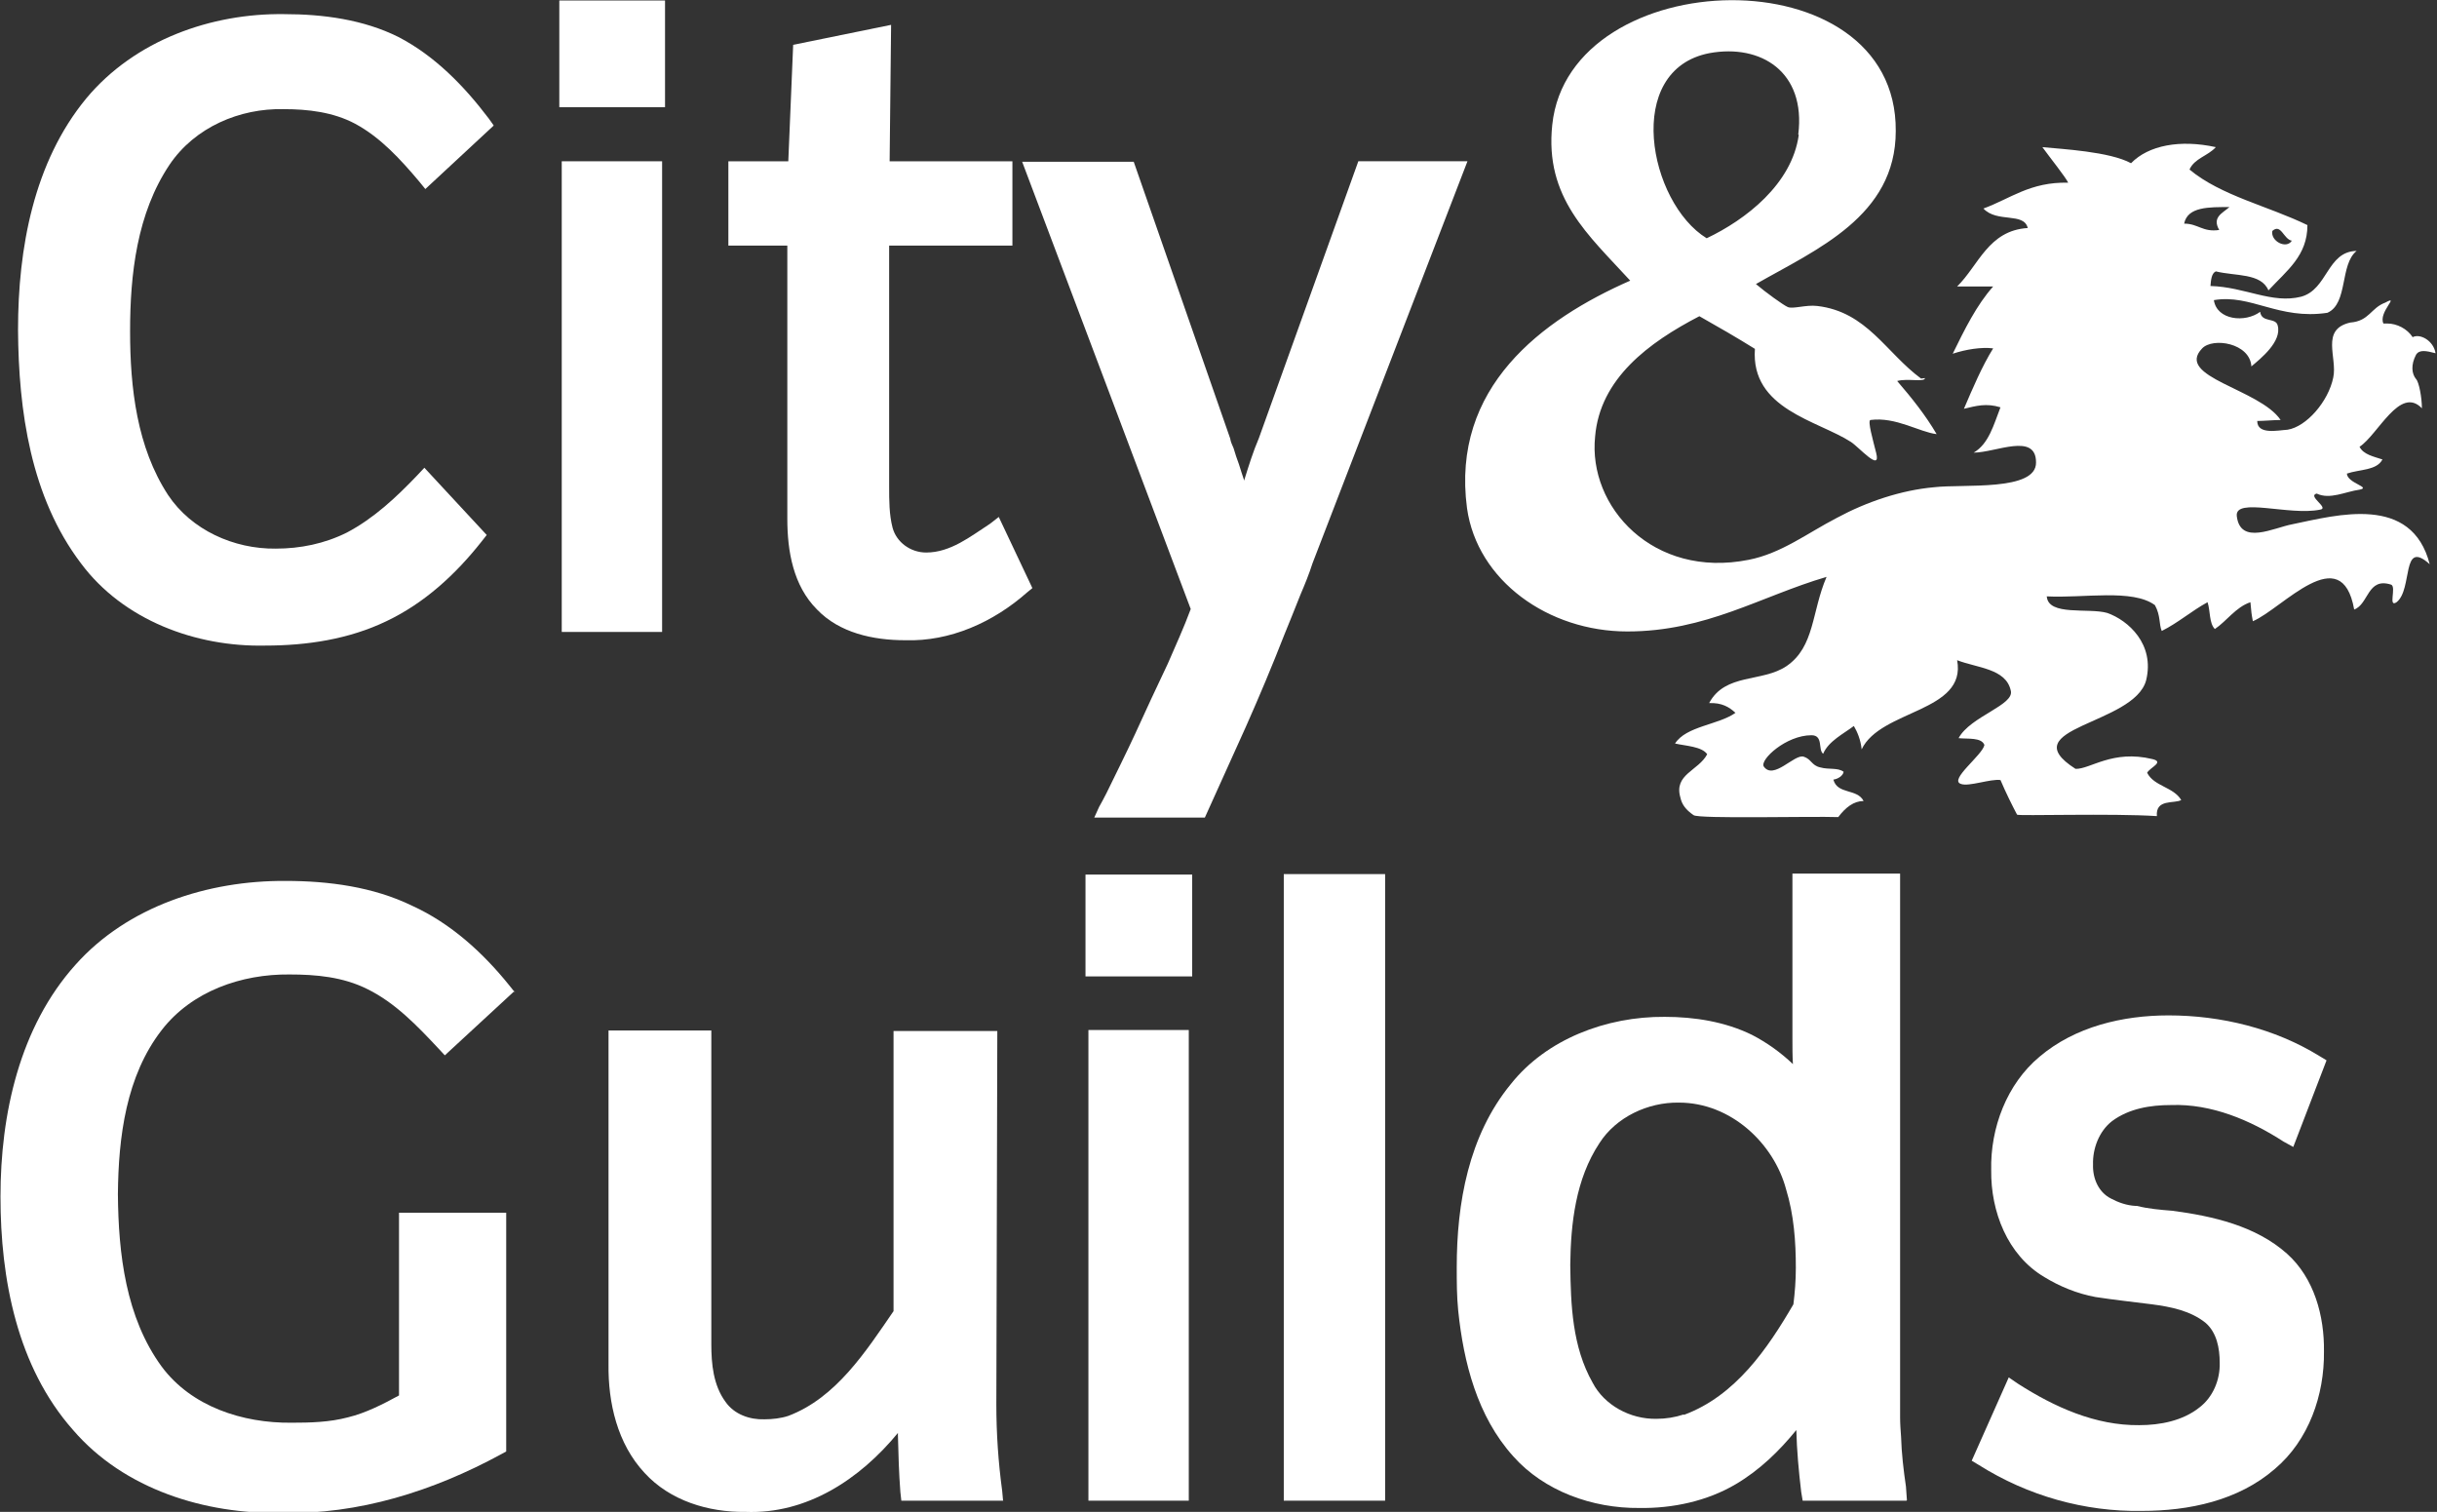
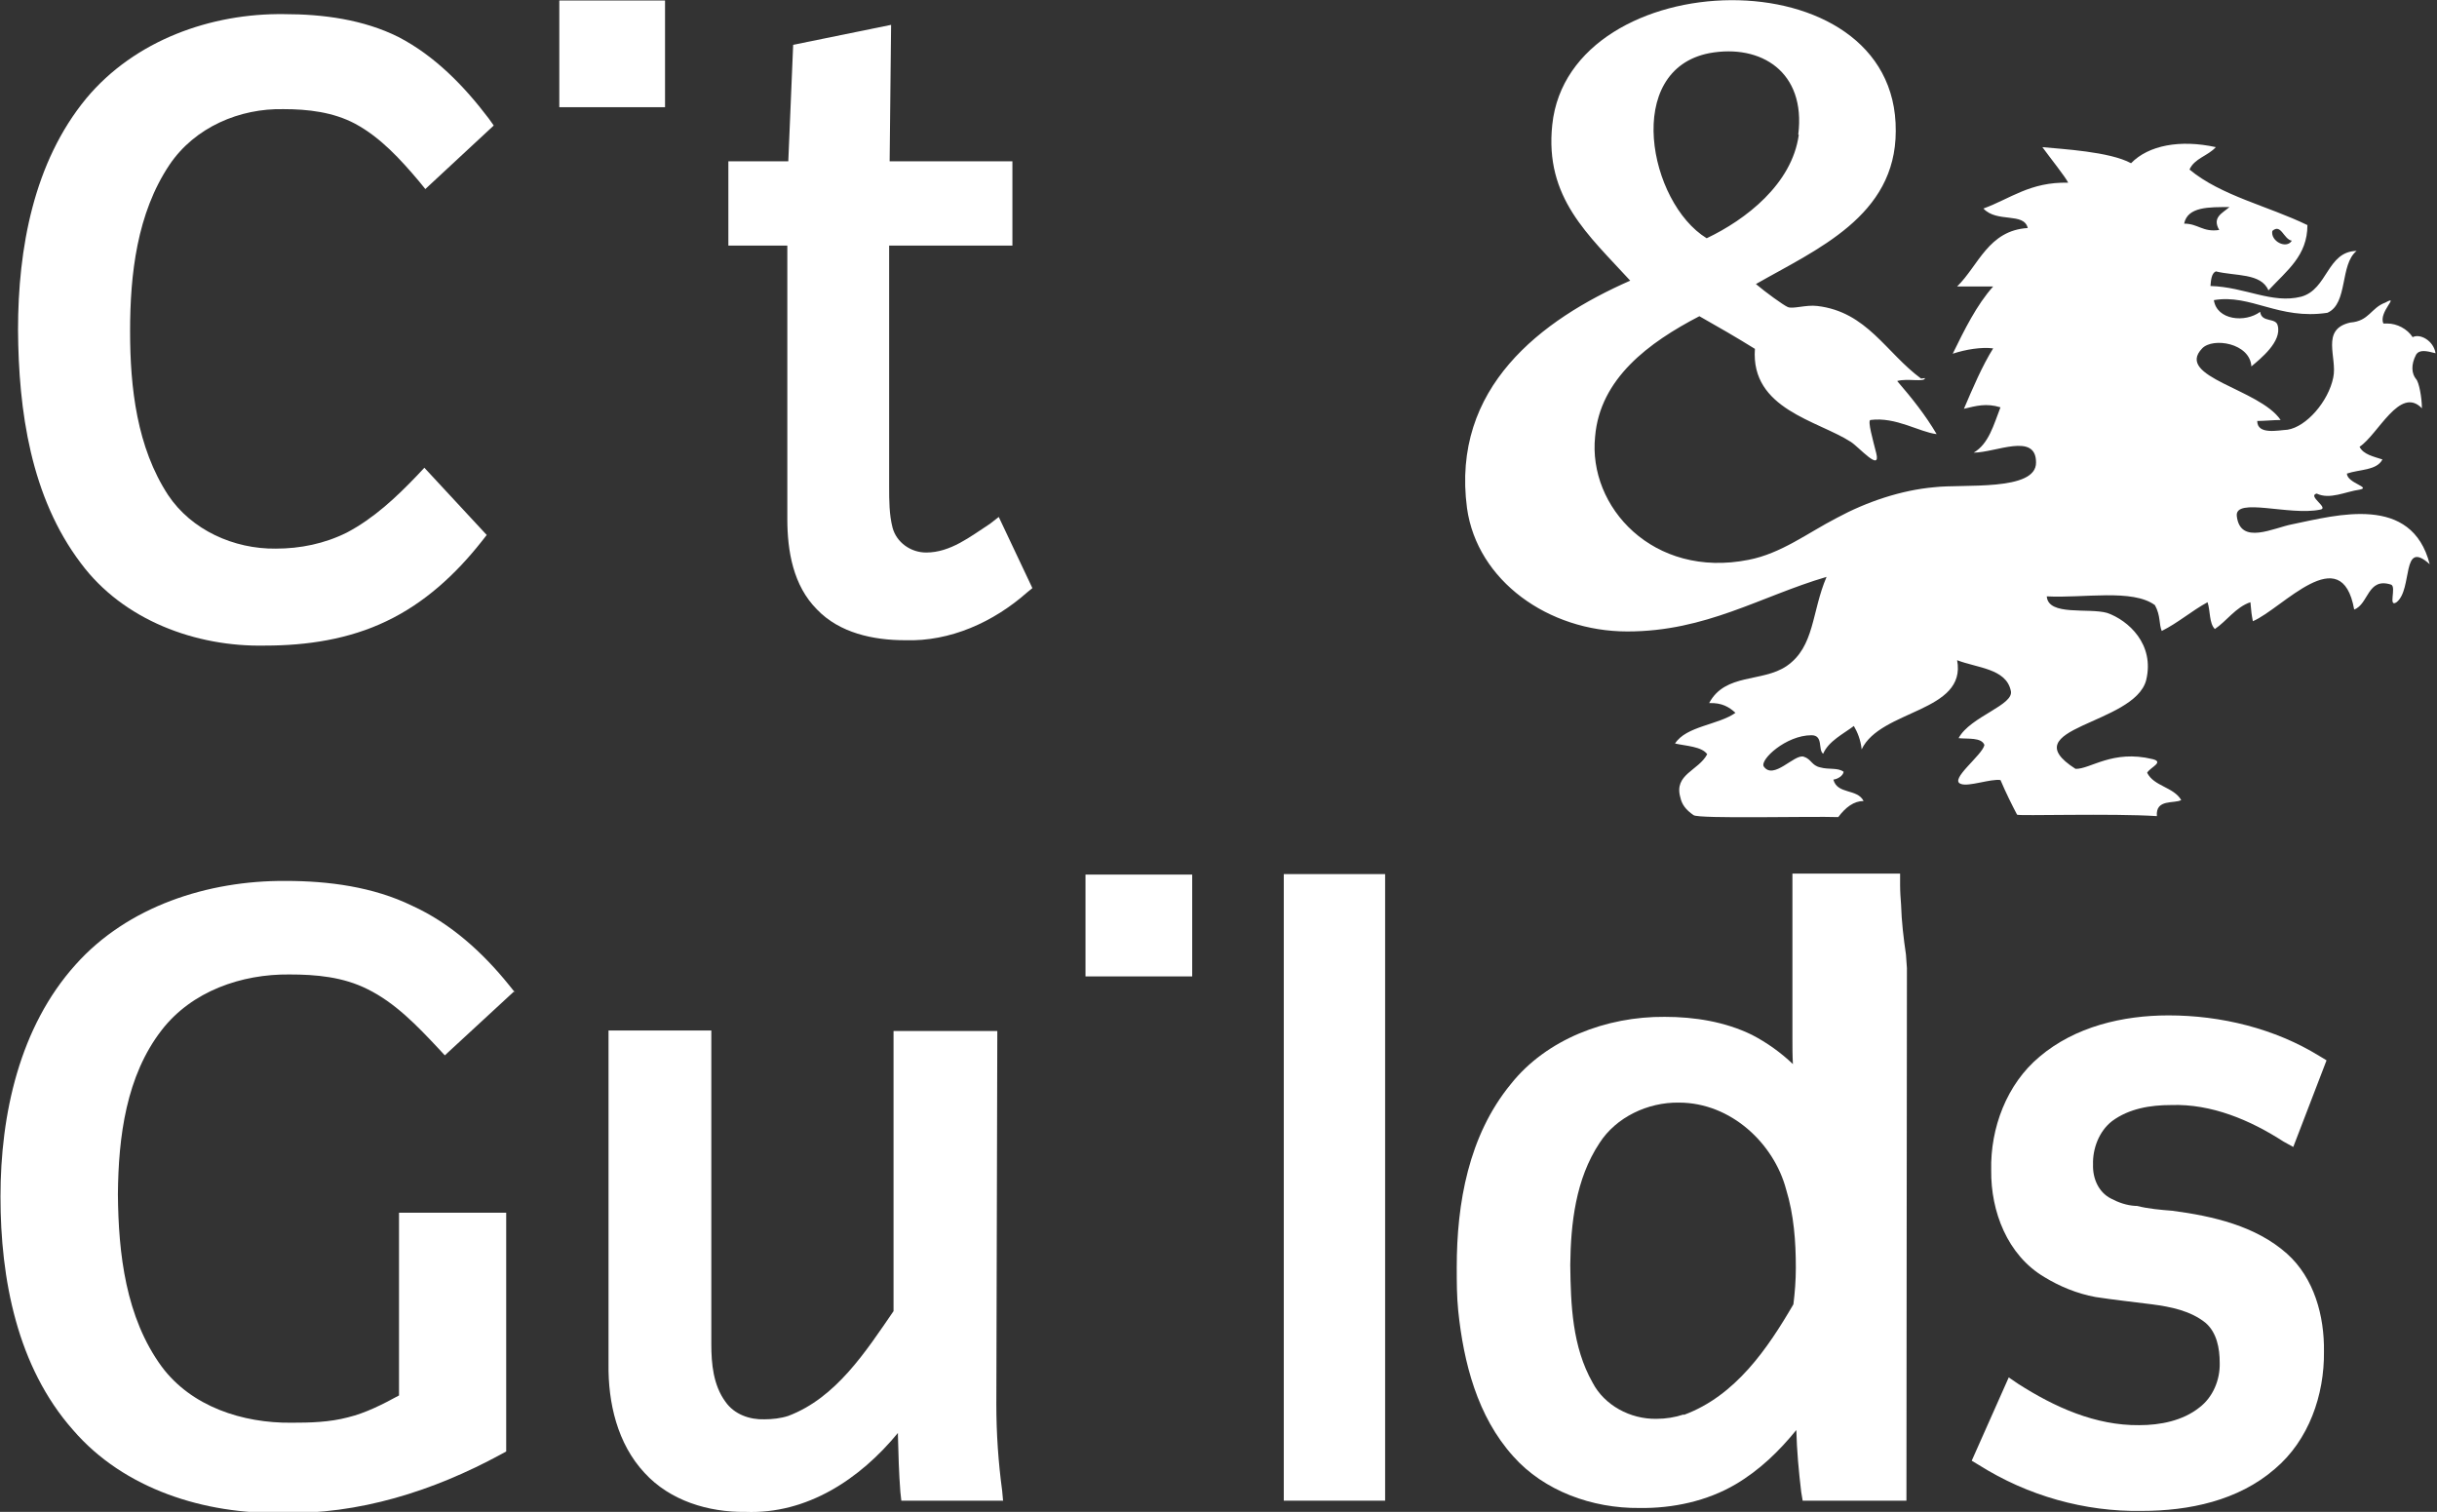
<svg xmlns="http://www.w3.org/2000/svg" version="1.1" viewBox="0 0 500.2 310.3">
  <rect x="0" y="0" width="500.2" height="310.3" fill="#333333" stroke="none" />
  <defs>
    <style>
      .cls-1 {
        fill: #fff;
      }
    </style>
  </defs>
  <g>
    <g id="b">
      <g id="c">
        <path class="cls-1" d="M395.1,77.6c0,.9-3.7,0-5.7.6,3.1,3.6,5.8,7,8.1,10.9-3.5-.4-8.4-3.6-13.6-2.9-.6.2.5,4,1.2,6.8,1,4-3.5-1.2-5.2-2.3-6.8-4.4-20.6-6.7-19.7-19.1-3.7-2.3-7.5-4.5-11.4-6.7-10.4,5.4-20.4,12.8-21.4,24.7-1.5,14.4,11.9,29.2,31.5,25.3,6.7-1.3,12.1-5.5,18.1-8.6,6.1-3.3,13.2-5.7,20-6.3,5.9-.7,21,.9,20.9-5.1,0-6.2-8.3-2-12.8-2,3.1-1.8,4.1-5.7,5.5-9.3-2.9-.9-5-.3-7.5.3,1.8-4.2,3.7-8.7,6-12.4-2.4-.3-5.6.2-8.3,1.1,2.4-4.9,4.9-10,8.3-13.8h-7.4c4.4-4.3,6.4-11.5,14.5-12-.8-3.3-6.3-1-9.1-4,5.5-2,9.6-5.5,17.4-5.3-.5-1.1-3.7-5.1-5.3-7.3,4,.4,13.8.9,18.2,3.3,3.6-3.7,10.1-4.9,17.4-3.3-1.6,1.8-4.4,2.3-5.4,4.6,6.5,5.4,16.2,7.5,24.2,11.4,0,6.3-4.2,9.3-8,13.4-1.5-3.6-6.8-2.9-10.8-3.9-.9.4-1,1.8-1.1,3,7.1.2,12.6,3.7,18.6,2.2,5.5-1.5,5.3-9.3,11.4-9.4-3.5,2.8-1.7,10.8-6,12.7-10,1.5-15.7-3.9-23.3-2.6.6,4.1,6.4,4.7,9.5,2.4.3,2.3,3.2,1.1,3.6,2.8.9,3.3-3.5,6.8-5.4,8.4-.3-4.8-7.9-6-10.1-3.7-5.7,5.9,11.8,8.3,16.1,14.7-1.4,0-3.4.2-4.8.2,0,2.9,4.3,1.9,6.2,1.8,3.9-.6,8.4-5.8,9.4-10.7.9-4.1-2.7-9.9,3.5-11.3,3.9-.3,4.2-3,7.2-4.1,3.1-1.7-1.5,2-.4,4.3.3,0,.5,0,.8,0,2,0,4.1,1.1,5.2,2.8,1.5-.8,4.3.7,4.7,3.3-1.9-.5-3.3-.8-4,.3-1.1,2.1-.9,3.9,0,5,.6.6,1.2,3.8,1.2,6-4.5-4.7-9,5.4-12.8,7.9.8,1.6,2.9,2,4.7,2.6-1.2,2.3-4.7,2-7.3,2.9.1,2,5.1,2.8,2.6,3.3-2.9.4-6.1,2.1-8.8.8-2,.5,2.7,3,.7,3.3-6.3,1.3-17.5-2.6-17.1,1.3.7,6.1,7.6,2.4,11.4,1.7,9.2-1.9,24.5-6.2,28.2,8.2-5.9-5.3-3.4,5.1-6.8,7.8-1.8,1.2,0-3.1-1.1-3.6-4.9-1.6-4.6,4-7.6,5.1-2.6-14.5-14.7-.2-20.8,2.4-.3-1.6-.3-1.7-.5-3.9-3,1-4.9,3.9-7.3,5.5-1.2-1.2-.9-3.7-1.5-5.5-3.3,1.8-6,4.2-9.4,5.9-.6-1.4-.2-3.1-1.4-5.3-4.6-3.4-14.7-1.4-22.2-1.8.3,4.1,8.6,2.3,12.4,3.4,4.3,1.5,9.8,6.4,8,13.8-2.4,9.2-27.8,9.7-14.5,18.2,3,.1,7.6-4,15.8-2,2.5.6-.5,1.7-1.1,2.8,1.4,2.8,5.4,2.9,7,5.6-1.4.8-5.3-.3-5,3.3-9.1-.6-28.5,0-28.7-.3-1-1.9-2.3-4.5-3.4-7.1-2-.3-6.5,1.4-8.1.8-2.6-.8,4.4-5.9,4.8-8-.6-1.6-3.4-1.2-5.3-1.4,2.4-4.5,11.6-6.8,10.7-9.8-1-4.5-6.9-4.6-11-6.2,2,10.7-15.7,10.1-19.6,18.3-.2-2-.9-3.6-1.6-4.8-2.1,1.6-5.2,3.1-6.3,5.7-1.1-.8.1-3.8-2.4-3.8-5.2,0-10.6,5-9.8,6.4,2,2.9,6.3-2.6,8.2-2,1.6.5,1.6,1.8,3.4,2.2,1.8.5,3.6,0,4.8.9-.1.8-1.2,1.5-2.1,1.6.8,3.1,4.9,1.8,6.2,4.4-2,0-3.7,1.3-5.2,3.3-5.5-.2-28.7.4-29.7-.4-1.6-1.1-2.4-2.2-2.7-3.6-1.4-4.8,3.7-5.5,5.5-8.9-1.1-1.6-4.4-1.7-6.6-2.2,2.3-3.6,8.9-3.8,12.4-6.3-1.3-1.2-2.8-2.1-5.4-2,3.3-6.2,10.9-4.2,15.9-7.6,5.8-4,5.1-11.1,8.2-18.3-13.6,4-24.7,11.2-40.9,11.2s-30.8-10.4-32.9-25.3c-3.3-24.8,15.3-38.7,33.5-46.7-8.6-9.4-17.6-17-16-32,3.5-33.3,70.8-35.3,70.5,1.3,0,17.5-16.3,24.3-28.7,31.4,2,1.7,5.6,4.3,6.5,4.7,1,.5,3.8-.5,6.1-.2,10.2,1.2,14.1,9.6,21.3,14.9h0ZM369.1,27.6c1.6-12.9-7.7-18.6-18.2-16.7-17.8,3.4-12.5,30.7-.6,38,8-3.8,17.5-11.1,18.9-21.2ZM457.6,42.5c-4.2,0-8.6-.1-9.3,3.4,2.9,0,3.8,1.8,7.2,1.3-1.5-2.6.6-3.4,2.1-4.7ZM470.4,49.4c-1.7-.3-2.2-3.6-4-2-.4,2.1,2.9,3.8,4,2Z" />
        <g>
          <path class="cls-1" d="M101.3,25.8l-14,13-1.3-1.6c-3.8-4.5-7.9-9-13.1-11.8-4.5-2.4-9.7-3-14.7-3-9-.2-18.2,3.7-23.4,11.4-6.7,10-8.1,22.5-8.1,34.2,0,11.6,1.4,23.8,7.8,33.6,4.8,7.2,13.5,11.1,22.1,11,5,0,10-1,14.6-3.3,5.5-2.9,10.1-7.2,14.4-11.7l1.5-1.6,12.8,13.8-1.1,1.4c-5.3,6.7-11.7,12.6-19.5,16.3-7.7,3.7-16.3,5-24.9,5-14.2.3-29.1-5.2-37.8-16.9-10.3-13.6-12.8-31.3-12.9-47.9,0-16.7,3.2-34.4,14-47.5C27.7,8.2,43.4,2.7,58.3,2.9c8,0,16.3,1.1,23.5,4.7,7.5,3.9,13.5,10.1,18.5,16.7,0,0,1,1.4,1,1.4Z" />
          <path class="cls-1" d="M136.5,22h-21.7V.1h21.7v21.8Z" />
          <path class="cls-1" d="M210.8,121.6c-6.9,6.1-15.8,10.1-25,9.8-6.6,0-13.5-1.5-18.1-6.3-4.9-4.9-6.1-12-6.1-18.6v-56.1h-12.1v-17.3h12.3l1-23.9,20.1-4.1-.3,28h25.2v17.3h-25.3v49.5c0,2.8,0,5.7.7,8.4.8,3,3.7,5.1,6.9,5.1,5,0,9.1-3.3,13.1-5.9l1.8-1.4,6.9,14.6-1.1.9h0Z" />
-           <path class="cls-1" d="M301.2,33.1l-31.8,82.5c-.7,2.2-1.6,4.4-2.5,6.5-1.1,2.8-2.2,5.5-3.3,8.2-2.5,6.4-5.1,12.6-7.9,18.9l-8.4,18.6h-22.7l1-2.2c.5-.9,1-1.8,1.5-2.8,2-4.1,4-8.1,5.9-12.2,2.2-4.8,4.4-9.6,6.7-14.4,1.6-3.7,3.3-7.4,4.7-11.2h0c0-.1-34.6-91.8-34.6-91.8h22.9l19.8,56.8c.1.7.4,1.3.7,2,.3,1.1.7,2.2,1.1,3.3.4,1.2.7,2.3,1.1,3.4v-.2c.9-2.9,1.8-5.8,3-8.6l20.4-56.8h22.1Z" />
          <path class="cls-1" d="M205.9,308h-20.9l-.2-1.8c-.3-3.9-.4-7.7-.5-11.6v-.5c-7.8,9.5-18.7,16.7-31.3,16.2-7.6.1-15.5-2.3-20.7-8-5.6-6-7.5-14.4-7.4-22.3v-68.5h21.1v64.4c0,4,.4,8.4,2.9,11.8,1.8,2.6,5,3.7,8,3.6,1.6,0,3.4-.2,4.9-.7,9.8-3.7,15.9-13.2,21.6-21.5v-57.5h21.3l-.2,76.6c0,6,.4,11.9,1.2,17.8l.2,2.2h0Z" />
          <path class="cls-1" d="M244.7,200.4h-21.9v-20.9h21.9v20.9Z" />
          <path class="cls-1" d="M284.3,308h-20.8v-128.6h20.8v128.6Z" />
-           <path class="cls-1" d="M391.3,308h-21.3l-.3-1.8c-.5-4.2-.9-8.5-1-12.7-3.5,4.3-7.5,8.2-12.4,11.1-5.9,3.5-13,5-19.8,4.9-9.7.1-19.6-3.5-25.9-10.6-7.4-8.2-10.2-19.3-11.3-29.9-.3-3-.3-5.9-.3-8.9,0-13.1,2.4-27,11.1-37.6,7.3-9.2,19.6-13.9,31.6-13.8,6.1,0,12.4,1,17.9,3.7,3.1,1.6,6,3.7,8.4,6-.1-1.7-.1-3.4-.1-5.1v-34h22.1v109.2c0,.8,0,1.6,0,2.4,0,1.3.1,2.7.2,4,.1,3.4.5,6.8,1,10.2l.2,2.8h0ZM345.6,290.4c10.6-3.9,17.2-13.6,22.5-22.7.3-2.4.5-4.9.5-7.5,0-5.4-.4-10.9-2-16.1-2.5-9.4-11.3-17.8-22-17.8-6.4-.1-12.9,3-16.3,8.3-4.9,7.4-5.9,16.5-6,25,.1,8.2.4,16.8,4.6,24.2,2.4,4.6,7.7,7.5,13.1,7.4,1.9,0,3.8-.3,5.6-.9h0Z" />
+           <path class="cls-1" d="M391.3,308h-21.3l-.3-1.8c-.5-4.2-.9-8.5-1-12.7-3.5,4.3-7.5,8.2-12.4,11.1-5.9,3.5-13,5-19.8,4.9-9.7.1-19.6-3.5-25.9-10.6-7.4-8.2-10.2-19.3-11.3-29.9-.3-3-.3-5.9-.3-8.9,0-13.1,2.4-27,11.1-37.6,7.3-9.2,19.6-13.9,31.6-13.8,6.1,0,12.4,1,17.9,3.7,3.1,1.6,6,3.7,8.4,6-.1-1.7-.1-3.4-.1-5.1v-34h22.1c0,.8,0,1.6,0,2.4,0,1.3.1,2.7.2,4,.1,3.4.5,6.8,1,10.2l.2,2.8h0ZM345.6,290.4c10.6-3.9,17.2-13.6,22.5-22.7.3-2.4.5-4.9.5-7.5,0-5.4-.4-10.9-2-16.1-2.5-9.4-11.3-17.8-22-17.8-6.4-.1-12.9,3-16.3,8.3-4.9,7.4-5.9,16.5-6,25,.1,8.2.4,16.8,4.6,24.2,2.4,4.6,7.7,7.5,13.1,7.4,1.9,0,3.8-.3,5.6-.9h0Z" />
          <path class="cls-1" d="M477.5,217.7l-6.8,17.7-2-1.1c-6.8-4.4-14.8-7.8-23.1-7.5-4.2,0-8.6.7-12.1,3.3-2.7,2.1-4,5.7-3.9,8.9-.1,2.8,1.1,5.7,3.7,7,1.5.8,3.2,1.4,5,1.5h.3c2.4.6,4.8.8,7.3,1,8.3,1.1,17.1,3.1,23.5,8.8,5.6,5,7.7,12.8,7.6,20.1.1,8.9-3.1,18.2-10.1,24.1-7.5,6.5-17.6,8.6-27.3,8.6-11.7.2-23.4-3.1-33.4-9.4l-1.5-.9,7.6-17.1,1.9,1.3c7.5,4.8,15.9,8.6,24.9,8.5,4.3,0,8.9-.9,12.3-3.6,2.8-2.1,4.3-5.7,4.2-9.2,0-3-.6-6.2-2.9-8.2-3.1-2.5-7.2-3.3-11-3.8-3.9-.5-7.7-.9-11.6-1.5-3.8-.7-7.4-2.2-10.5-4.1-7.6-4.5-11-13.5-10.9-21.9-.2-8.7,3.2-17.7,9.9-23.3,7.3-6.2,17.1-8.5,26.5-8.5,10.8,0,21.8,2.7,30.9,8.3l1.5.9h0Z" />
-           <path class="cls-1" d="M135.9,129.7h-20.6V33.1h20.6v96.6h0Z" />
-           <path class="cls-1" d="M244,308h-20.6v-96.6h20.6v96.6Z" />
          <path class="cls-1" d="M105.6,203.4l-14.3,13.2-1.3-1.4c-4.4-4.7-8.9-9.4-14.6-12.2-5-2.5-10.5-3-16-3-9.8-.1-20,3.4-26.2,11.4-7.3,9.4-8.9,21.9-9,33.7.1,12.2,1.6,25.3,9,35.4,6.1,8.2,16.6,11.6,26.6,11.5,3.9,0,7.8-.1,11.6-1.1,3.7-.9,7.2-2.7,10.5-4.5v-37.5h22v49l-1.1.6c-13.8,7.5-29.2,12.4-45,12-15.7.3-32.3-4.8-42.8-17-11.5-13-14.9-31-14.9-47.9,0-16.9,3.9-34.8,15.4-47.6,10.7-12,27.2-17.3,43.1-17.2,8.8,0,18,1.2,26,5.1,7.9,3.6,14.5,9.6,19.9,16.3l1.2,1.5h0Z" />
        </g>
      </g>
    </g>
  </g>
</svg>